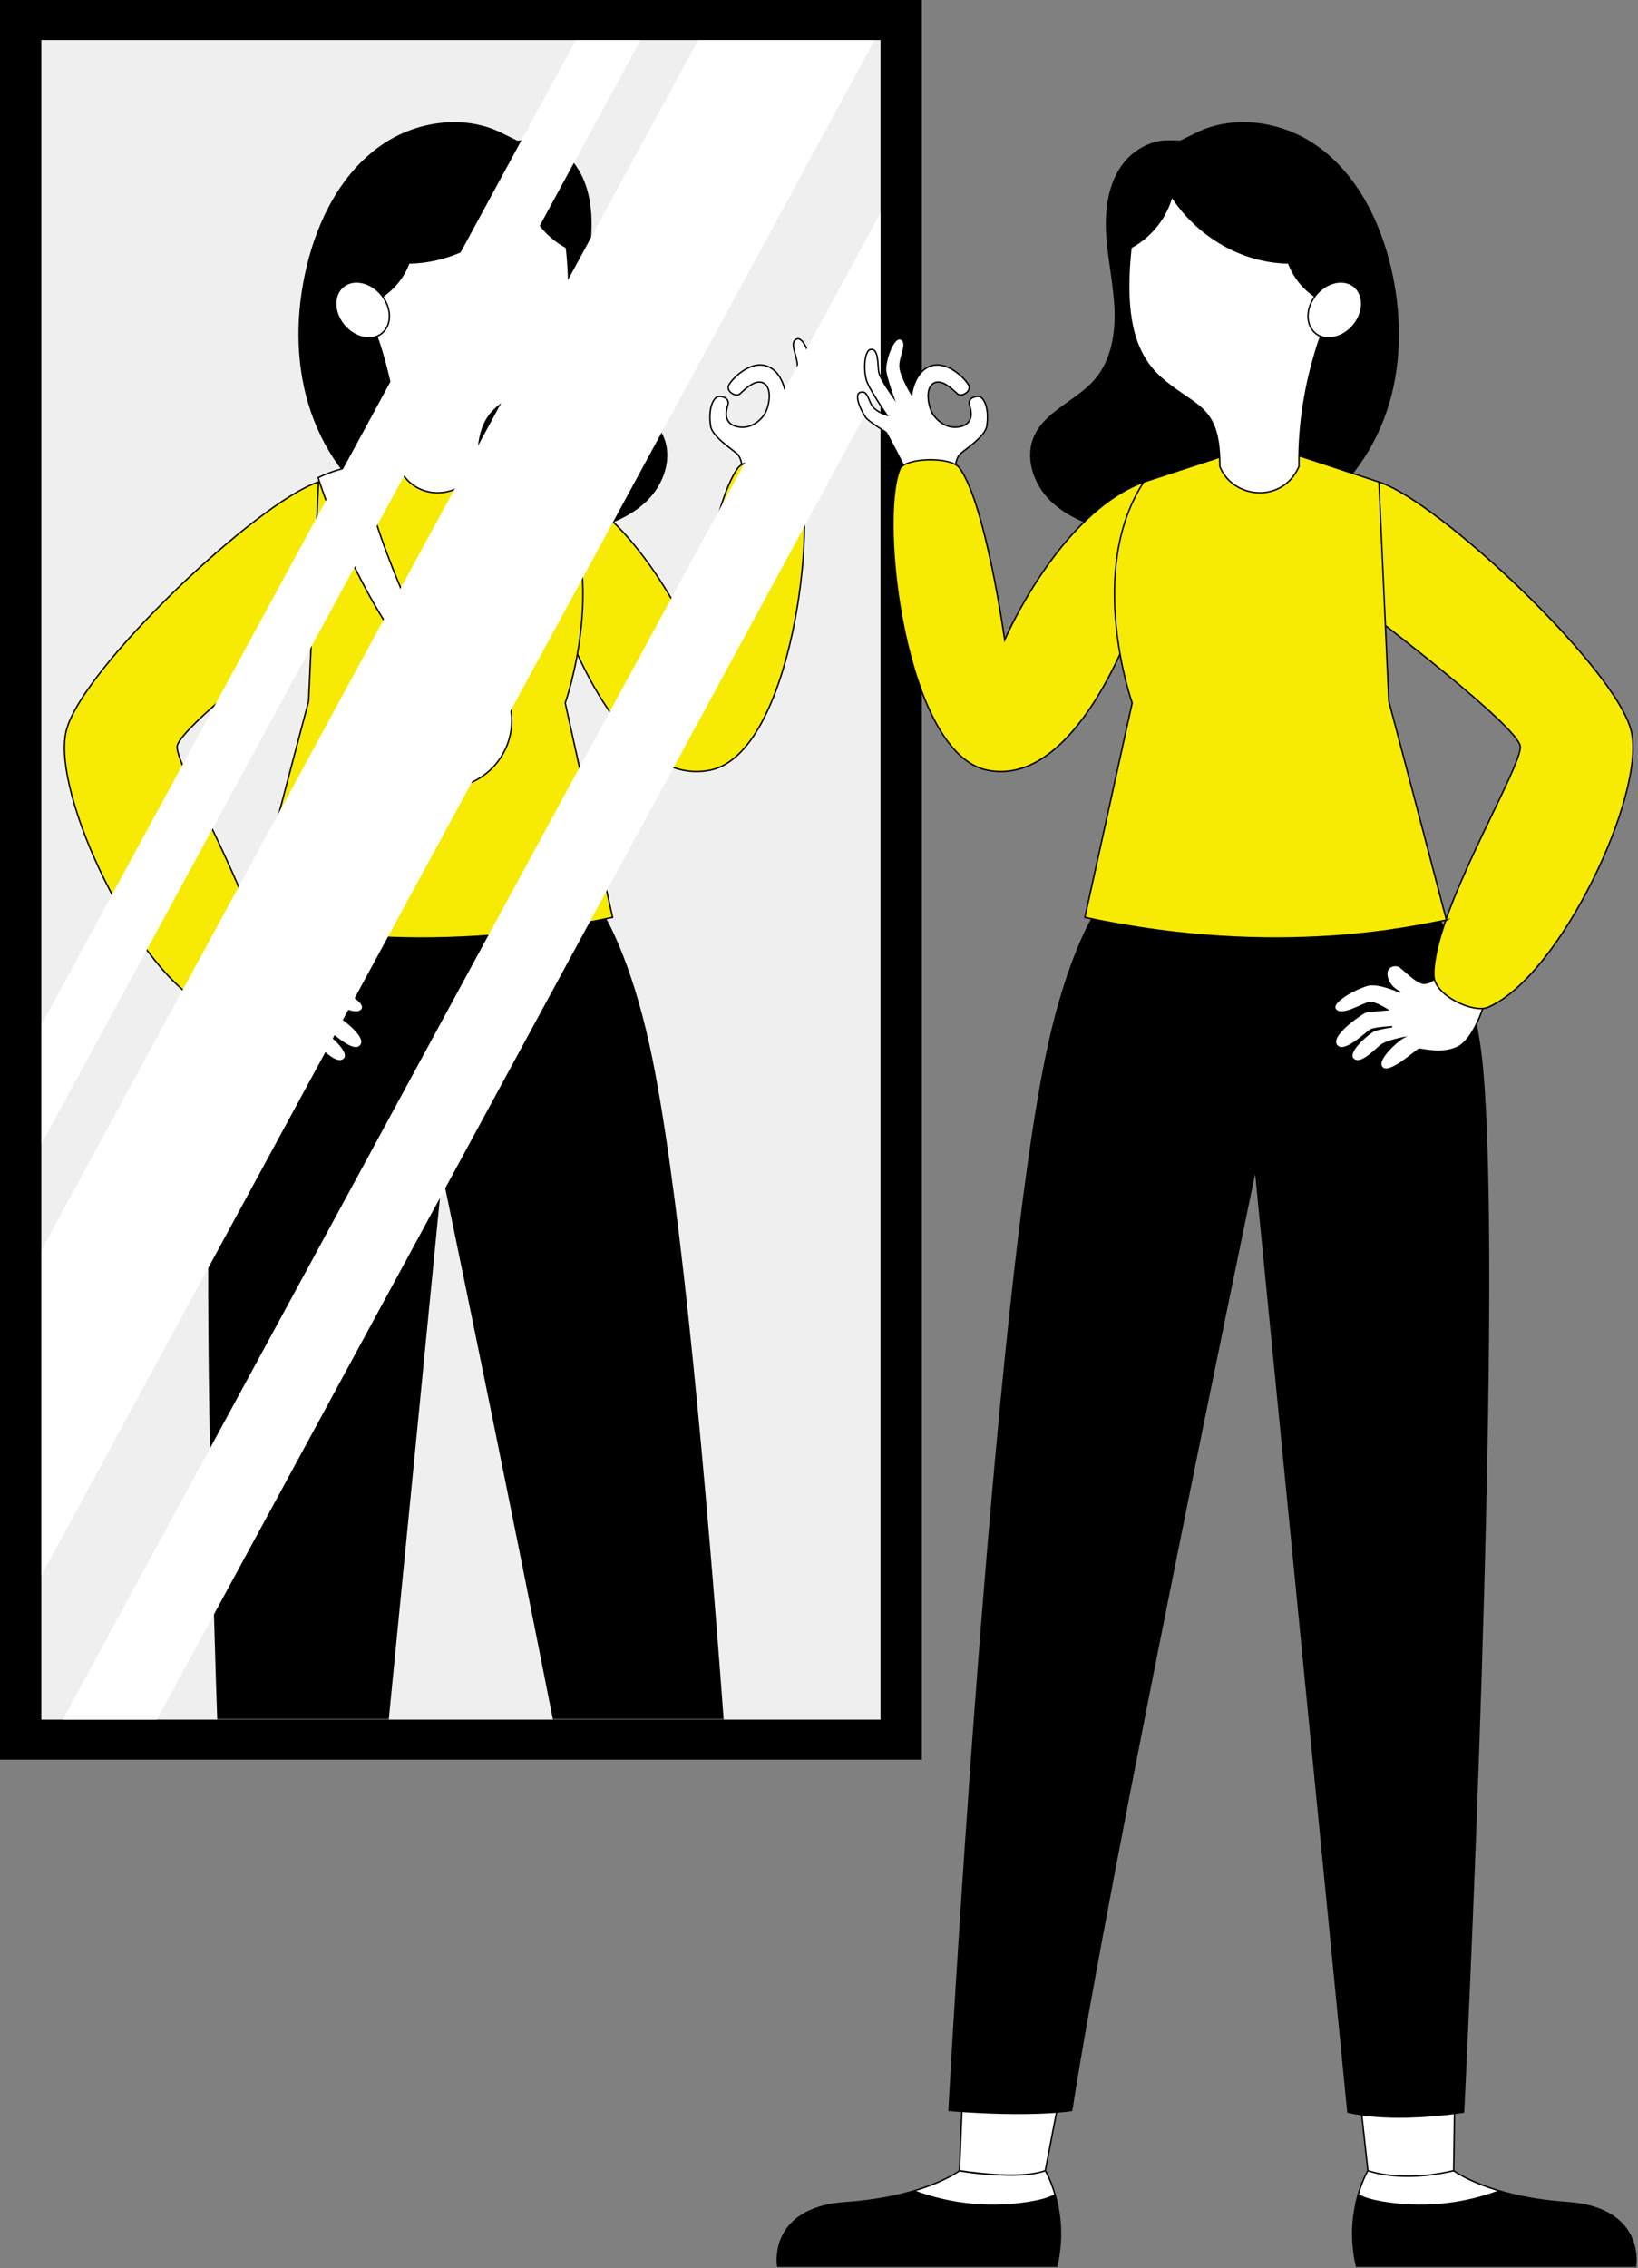
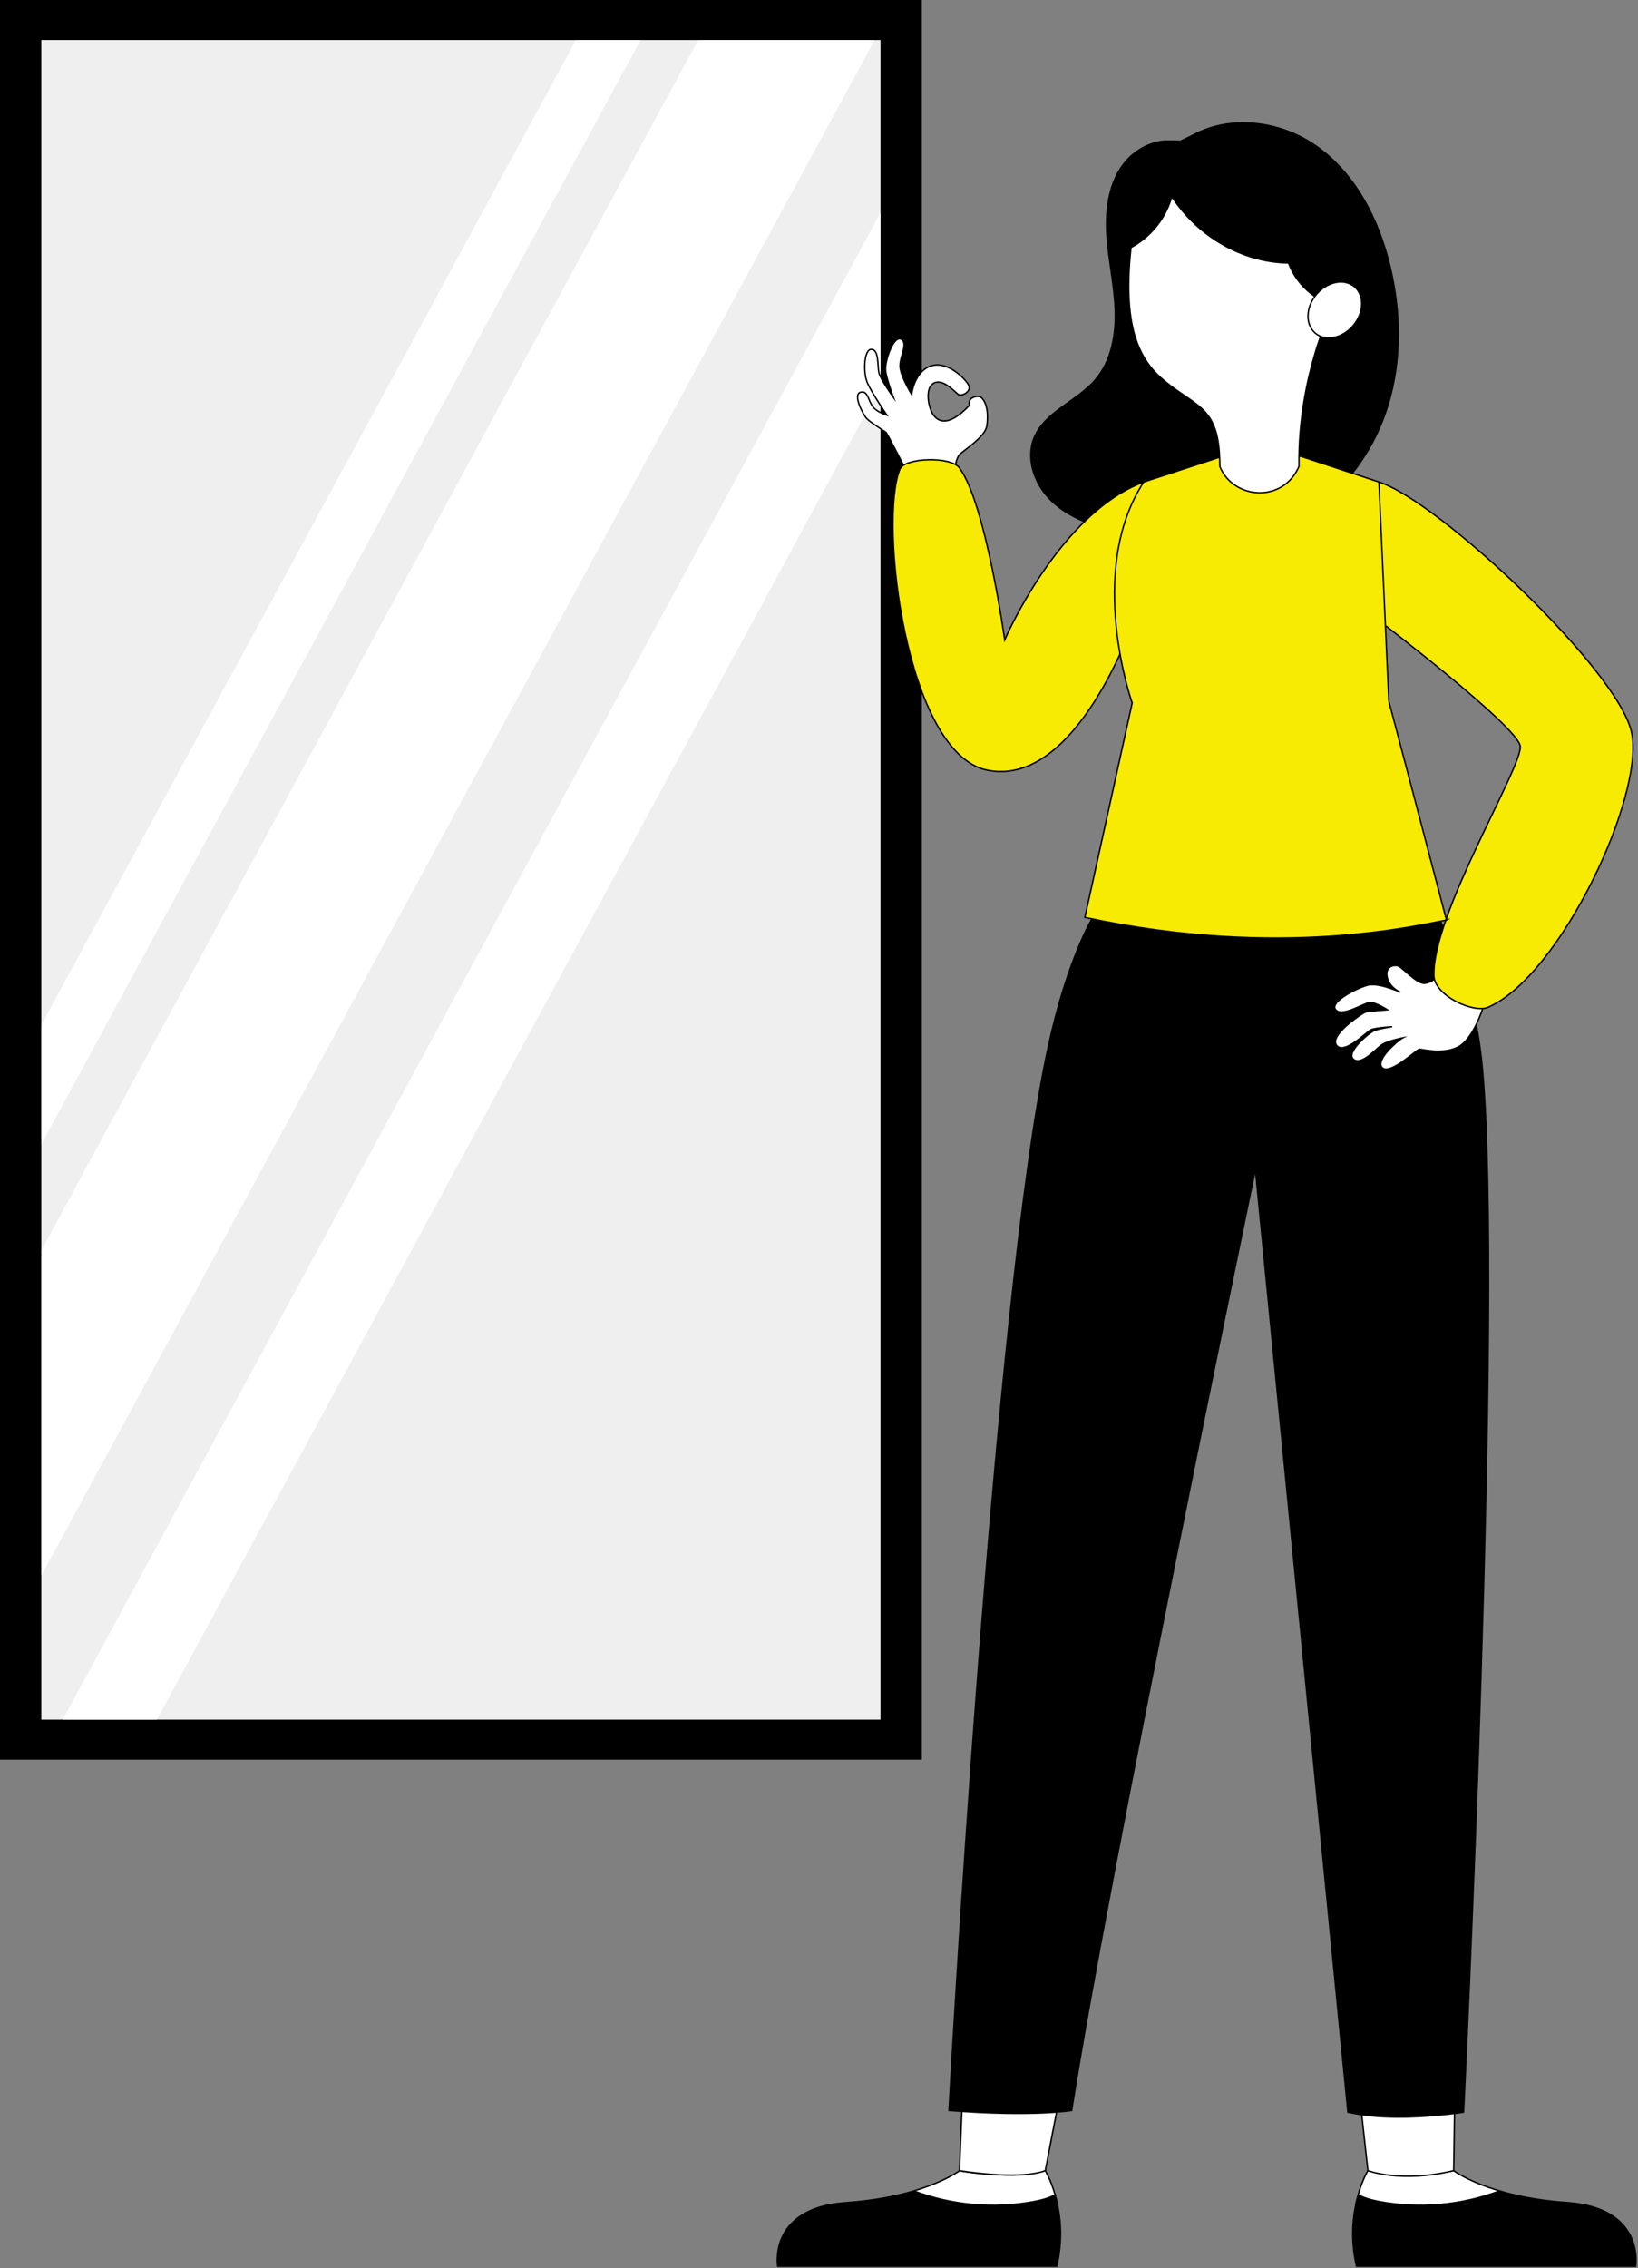
<svg xmlns="http://www.w3.org/2000/svg" width="1152" height="1594" viewBox="0 0 1152 1594" fill="none">
  <rect x="0" y="0" width="1152" height="1594" fill="#808080" stroke="none" />
  <g clip-path="url(#clip0_1058_278)">
    <path d="M648.33 0H0V1236.66H648.33V0Z" fill="black" />
    <path d="M619.25 28.14H29.08V1208.52H619.25V28.14Z" fill="#EFEFEF" />
    <mask id="mask0_1058_278" style="mask-type:luminance" maskUnits="userSpaceOnUse" x="29" y="28" width="591" height="1181">
-       <path d="M619.25 28.14H29.08V1208.52H619.25V28.14Z" fill="white" />
-     </mask>
+       </mask>
    <g mask="url(#mask0_1058_278)">
      <path d="M405.28 116.78C415.06 130.97 416.93 149.2 415.73 166.39C414.53 183.58 410.59 200.52 409.96 217.73C409.33 234.95 412.48 253.2 423.62 266.35C436.55 281.61 459 288.69 466.8 307.12C473.23 322.31 466.72 340.64 454.89 352.13C443.06 363.63 426.94 369.52 411 373.78C365.12 386.04 313.27 386.39 273.2 360.9C245.75 343.44 226.12 314.95 216.81 283.78C207.5 252.61 208.1 218.94 215.66 187.3C223.57 154.25 240.01 121.85 267.8 102.29C284.15 90.78 304.64 84.78 324.63 86.02C334.55 86.63 344.37 89.09 353.24 93.63C356.68 95.39 363.84 98.83 363.84 98.83C363.84 98.83 373.13 98.21 377.81 98.99C388.81 100.81 398.97 107.64 405.27 116.78H405.28Z" fill="black" />
      <path d="M439.86 711.01C439.86 711.01 501.06 1043.25 518.97 1525.49C518.97 1525.49 477.58 1532.55 458.63 1525.49C458.63 1525.49 354.09 976.98 285.57 712.79L439.86 711.01Z" fill="white" stroke="black" stroke-miterlimit="10" />
      <path d="M321.14 712.38L231.75 1525.49C231.75 1525.49 208.63 1534.38 171.41 1525.49L159.83 715.58L321.14 712.38Z" fill="white" stroke="black" stroke-miterlimit="10" />
      <path d="M164 1484.79C164 1484.79 168.42 1485.52 175.56 1486.34C176.89 1486.51 178.35 1486.64 179.9 1486.77C196.87 1488.49 224.32 1489.91 246.27 1484.79L311.05 825.09C311.05 825.09 414.41 1320.09 439.67 1483.63C439.67 1483.63 467.08 1488.44 526.87 1483.63C526.87 1483.63 495.9 912.51 456.89 734.79C443.32 672.8 425.36 643.85 425.36 643.85C425.36 643.85 318.44 664.21 182.35 643.85C182.35 643.85 156.66 684.14 150.69 751.37C135.96 916.54 164.01 1484.79 164.01 1484.79H164Z" fill="black" />
-       <path d="M150.68 707.78C150.68 707.78 157.47 730.38 168.49 735.89C179.51 741.4 193.87 737.17 195.65 737.39C197.43 737.61 215.94 755.38 221.47 750.52C227.37 745.34 210.23 730.94 207.22 729.37C207.22 729.37 217.78 731.44 221.91 734.21C226.14 737.05 236.38 749.18 241.95 744.39C247.52 739.6 230.6 725.47 226.92 724.13C223.25 722.79 214.68 721.57 214.68 721.57C214.68 721.57 226.48 722.24 229.6 723.68C232.72 725.13 248.21 741.29 253.64 734.81C259.62 727.68 235.39 711.99 233.6 711.32C231.82 710.65 218.02 709.65 218.02 709.65C218.02 709.65 226.34 704.3 230.34 704.52C234.35 704.74 250.25 715.33 254.56 709.43C258.87 703.53 235.67 692.49 230.11 692.05C221.8 691.39 209 697.3 209 697.3C209 697.3 216.68 694.18 218.24 686.5C219.8 678.82 212.9 677.82 210.23 678.93C207.56 680.04 197.87 690.73 192.64 691.06C187.41 691.39 181.84 685.49 181.84 685.49L150.67 707.75L150.68 707.78Z" fill="white" stroke="black" stroke-miterlimit="10" />
      <path d="M223.96 338.75C181.41 352.49 57.13 469.87 46.54 513.78C35.95 557.69 96.68 686.44 147.36 707.94C157.51 712.25 184.93 699.77 185.34 685.65C186.59 642.61 122.71 538.4 124.61 524.4C126.5 510.4 223.97 436.14 223.97 436.14V338.75H223.96Z" fill="#F7EA03" stroke="black" stroke-miterlimit="10" />
      <path d="M521.82 329.6C521.82 329.6 522.281 324.37 519.271 319.89C517.501 317.26 500.88 307.43 499.75 299.3C498.25 288.48 500.651 281.63 503.981 279.17C505.951 277.72 513.701 279.08 511.891 284.76C510.081 290.44 509.5 297.99 518.76 299.94C528.021 301.89 535.19 295.36 538.04 290.51C540.9 285.66 543.48 272.57 536.91 269.17C530.34 265.77 521.68 276.1 519.79 277.23C517.14 278.82 509.91 274.92 512.82 270.16C515.73 265.41 527.9 253.22 539.37 257.27C550.84 261.32 552.63 277.19 552.63 277.19C552.63 277.19 559.88 265.5 560.74 258.37C561.6 251.24 554.56 241.02 560.1 238.34C565.64 235.66 571.8 254.64 570.92 260.78C570.04 266.92 565.461 279.29 565.461 279.29C565.461 279.29 574.601 266.56 575.651 261.95C576.701 257.34 575.511 245.69 580.891 245.51C586.271 245.33 586.841 261.96 583.771 269.05C580.701 276.14 569.961 291.82 569.961 291.82C569.961 291.82 576.93 289.83 580.04 285.72C583.16 281.61 583.42 274.04 588.72 275.72C594.03 277.4 587.03 290.9 584.54 293.81C582.05 296.72 571.38 303.13 570.55 303.94C569.72 304.75 557.011 329.59 557.011 329.59H521.81L521.82 329.6Z" fill="white" stroke="black" stroke-miterlimit="10" />
-       <path d="M389.4 338.75C449.15 360.95 487.19 449.7 487.19 449.7C487.19 449.7 500.53 353.96 518.98 328.87C525.2 320.42 557.57 321.76 560.84 329.6C575.92 365.79 556.83 529.63 499.42 541.28C436.35 554.08 396.32 435.71 396.32 435.71L389.4 338.75Z" fill="#F7EA03" stroke="black" stroke-miterlimit="10" />
      <path d="M176.5 646.57C194.41 649.8 292.91 674.45 430.81 644.72L397.53 494.05C397.53 494.05 430.33 401.38 389.41 338.75L372.13 333.12L364.72 330.69L333.83 320.61H279.19L275.28 321.88L229.12 337.06L226.01 338.07L224.41 338.6C224.26 338.66 224.14 338.69 224 338.75V339.19L217.03 492.92C217.03 492.92 217 493.01 216.94 493.22C216.44 494.7 177.95 640.97 176.53 646.58L176.5 646.57Z" fill="#F7EA03" stroke="black" stroke-miterlimit="10" />
      <path d="M398.471 223.19C398.391 223.61 398.361 223.98 398.281 224.4C394.931 244.87 386.831 257.52 375.971 266.69C368.331 273.22 361.491 277.36 355.811 281.4C354.711 282.15 353.691 282.95 352.671 283.74C342.121 291.77 335.911 300.84 335.881 327.85C326.671 350.85 291.531 354.02 280.221 327.78C280.641 295.14 274.481 266.94 269.021 248.76C267.671 244 266.311 239.95 265.141 236.7C262.921 230.5 261.341 227.06 261.341 227.06C261.341 227.06 262.941 155.27 273.281 136.24C298.501 90.25 386.821 106.08 393.651 142.74C400.331 178.42 401.361 204.15 398.461 223.19H398.471Z" fill="white" stroke="black" stroke-miterlimit="10" />
      <path d="M400.99 175.81C385.95 168.85 374.17 155.19 369.5 139.3C351.33 166.56 320.67 184.7 287.92 185.32C282.41 199.99 269.49 211.65 254.34 215.65C250.61 191.74 253.37 166.77 264.09 145.08C271.49 130.1 282.65 116.31 297.86 109.39C311.15 103.35 326.31 103.05 340.87 104.07C353.51 104.96 366.6 106.96 377.07 114.1C386.58 120.58 393.06 130.84 396.74 141.74C400.42 152.64 400.51 164.3 400.98 175.8L400.99 175.81Z" fill="black" />
      <path d="M241.991 228.68C249.551 237.72 261.501 240.18 268.681 234.18C275.861 228.18 275.541 215.98 267.981 206.94C260.421 197.9 248.471 195.44 241.291 201.44C234.111 207.44 234.431 219.64 241.991 228.68Z" fill="white" stroke="black" stroke-miterlimit="10" />
      <path d="M223.73 335.69C223.73 335.69 249.97 420.12 297.74 473.39L306.11 466.81C306.11 466.81 256.7 367.54 255.91 326.58C255.91 326.58 240.03 327.79 223.73 335.69Z" fill="white" stroke="black" stroke-miterlimit="10" />
-       <path d="M364.43 327.46C363.64 368.42 313.16 466.81 313.16 466.81L321.53 473.39C369.3 420.12 394.35 339.35 394.35 339.35C378.75 328.63 364.44 327.45 364.44 327.45L364.43 327.46Z" fill="white" stroke="black" stroke-miterlimit="10" />
      <path d="M345.96 539.981C364.549 521.392 364.549 491.253 345.96 472.664C327.371 454.076 297.233 454.076 278.644 472.664C260.055 491.253 260.055 521.392 278.644 539.981C297.233 558.57 327.371 558.57 345.96 539.981Z" fill="white" stroke="black" stroke-miterlimit="10" />
      <path d="M306.65 544.84C327.924 544.84 345.17 527.594 345.17 506.32C345.17 485.046 327.924 467.8 306.65 467.8C285.376 467.8 268.13 485.046 268.13 506.32C268.13 527.594 285.376 544.84 306.65 544.84Z" fill="white" />
      <path d="M316.19 533.62H303.52V493.27L291.07 496.91V487.31L315.03 479.02H316.19V533.62Z" fill="black" />
    </g>
    <g style="mix-blend-mode:overlay">
      <path d="M615.11 28.14L29.08 1107.22V878.72L491.03 28.14H615.11Z" fill="white" />
      <path d="M619.25 149.57V271.39L110.31 1208.51H44.13L619.25 149.57Z" fill="white" />
      <path d="M450.5 28.14L29.08 804.07V720.29L405 28.14H450.5Z" fill="white" />
    </g>
    <path d="M788.51 116.78C778.73 130.97 776.86 149.2 778.06 166.39C779.26 183.58 783.2 200.52 783.83 217.73C784.46 234.95 781.31 253.2 770.17 266.35C757.24 281.61 734.79 288.69 726.99 307.12C720.56 322.31 727.07 340.64 738.9 352.13C750.73 363.63 766.85 369.52 782.79 373.78C828.67 386.04 880.52 386.39 920.59 360.9C948.04 343.44 967.67 314.95 976.98 283.78C986.29 252.61 985.69 218.94 978.13 187.3C970.22 154.25 953.78 121.85 925.99 102.29C909.64 90.78 889.15 84.78 869.16 86.02C859.24 86.63 849.42 89.09 840.55 93.63C837.11 95.39 829.95 98.83 829.95 98.83C829.95 98.83 820.66 98.21 815.98 98.99C804.98 100.81 794.82 107.64 788.52 116.78H788.51Z" fill="black" />
    <path d="M745.28 1580.46C745.24 1580.93 745.19 1581.32 745.11 1581.83C744.9 1583.63 744.68 1585.52 744.29 1587.5C743.9 1589.13 743.65 1590.94 743.22 1592.7H546.95C546.95 1592.7 546.65 1590.72 546.65 1587.55C546.74 1585.87 546.82 1583.94 547.21 1581.84C547.3 1581.37 547.38 1580.94 547.42 1580.47C549.61 1569.47 557.64 1554.18 584.45 1549.24C585.78 1549.03 587.16 1548.77 588.62 1548.6C590.72 1548.3 592.87 1548.17 595.15 1547.96C615.21 1546.54 631.23 1543.19 643.48 1539.5C664.92 1533.06 674.84 1525.54 674.84 1525.54C674.84 1525.54 691.68 1528.93 712.17 1528.25C717.07 1528.08 722.14 1527.65 727.29 1526.92C729.91 1526.58 732.57 1526.15 735.19 1525.55C735.19 1525.55 738.88 1531.65 741.89 1541.96C742.1 1542.65 742.32 1543.38 742.49 1544.11C742.83 1545.23 743.09 1546.39 743.39 1547.63C743.56 1548.4 743.78 1549.22 743.86 1550.12C743.9 1550.42 743.95 1550.63 743.99 1550.94C743.99 1551.11 744.08 1551.2 744.08 1551.33C745.71 1559.58 746.48 1569.5 745.28 1580.5V1580.46Z" fill="white" stroke="black" stroke-miterlimit="10" />
    <path d="M951.96 1580.46C952.01 1580.93 952.05 1581.31 952.1 1581.83C952.34 1583.62 952.57 1585.5 952.95 1587.48C953.33 1589.13 953.56 1590.92 954.03 1592.71H1150.27C1150.27 1592.71 1150.6 1590.73 1150.6 1587.53C1150.51 1585.88 1150.41 1583.95 1150.03 1581.83C1149.94 1581.36 1149.84 1580.94 1149.79 1580.46C1147.62 1569.44 1139.57 1554.18 1112.77 1549.23C1111.45 1548.99 1110.08 1548.76 1108.62 1548.57C1106.5 1548.29 1104.33 1548.15 1102.07 1547.91C1046.82 1544.05 1022.37 1525.49 1022.37 1525.49C1022.37 1525.49 1005.55 1528.88 985.06 1528.22C980.16 1528.03 975.07 1527.61 969.94 1526.9C967.3 1526.52 964.66 1526.1 962.03 1525.49C962.03 1525.49 957.84 1532.41 954.73 1544.05C954.4 1545.18 954.12 1546.36 953.84 1547.58C953.65 1548.38 953.46 1549.18 953.37 1550.08C953.32 1550.36 953.28 1550.6 953.23 1550.88C953.23 1551.07 953.14 1551.16 953.14 1551.3C951.54 1559.54 950.74 1569.44 951.96 1580.46Z" fill="white" stroke="black" stroke-miterlimit="10" />
    <path d="M753.93 711.01C753.93 711.01 692.73 1043.25 674.82 1525.49C674.82 1525.49 716.21 1532.55 735.16 1525.49C735.16 1525.49 839.7 976.98 908.22 712.79L753.93 711.01Z" fill="white" stroke="black" stroke-miterlimit="10" />
    <path d="M872.65 712.38L962.04 1525.49C962.04 1525.49 985.16 1534.38 1022.38 1525.49L1033.96 715.58L872.65 712.38Z" fill="white" stroke="black" stroke-miterlimit="10" />
    <path d="M745.28 1580.46C745.24 1580.93 745.19 1581.32 745.11 1581.83C744.9 1583.63 744.68 1585.52 744.29 1587.5C743.9 1589.13 743.65 1590.94 743.22 1592.7H546.95C546.95 1592.7 546.65 1590.72 546.65 1587.55C546.74 1585.87 546.82 1583.94 547.21 1581.84C547.3 1581.37 547.38 1580.94 547.42 1580.47C549.61 1569.47 557.64 1554.18 584.45 1549.24C585.78 1549.03 587.16 1548.77 588.62 1548.6C590.72 1548.3 592.87 1548.17 595.15 1547.96C615.21 1546.54 631.23 1543.19 643.48 1539.5C669.77 1549.29 698.72 1551.91 726.35 1546.85C731.72 1545.86 737.13 1544.57 741.9 1541.95C742.11 1542.64 742.33 1543.37 742.5 1544.1C742.84 1545.22 743.1 1546.38 743.4 1547.62C743.57 1548.39 743.79 1549.21 743.87 1550.11C743.91 1550.41 743.96 1550.62 744 1550.93C744 1551.1 744.09 1551.19 744.09 1551.32C745.72 1559.57 746.49 1569.49 745.29 1580.49L745.28 1580.46Z" fill="black" />
    <path d="M951.96 1580.46C952 1580.93 952.05 1581.32 952.13 1581.83C952.34 1583.63 952.56 1585.52 952.95 1587.5C953.34 1589.13 953.59 1590.94 954.02 1592.7H1150.29C1150.29 1592.7 1150.59 1590.72 1150.59 1587.55C1150.5 1585.87 1150.42 1583.94 1150.03 1581.84C1149.94 1581.37 1149.86 1580.94 1149.82 1580.47C1147.63 1569.47 1139.6 1554.18 1112.79 1549.24C1111.46 1549.03 1110.08 1548.77 1108.62 1548.6C1106.52 1548.3 1104.37 1548.17 1102.09 1547.96C1082.03 1546.54 1066.01 1543.19 1053.76 1539.5C1027.47 1549.29 998.52 1551.91 970.89 1546.85C965.52 1545.86 960.11 1544.57 955.34 1541.95C955.13 1542.64 954.91 1543.37 954.74 1544.1C954.4 1545.22 954.14 1546.38 953.84 1547.62C953.67 1548.39 953.45 1549.21 953.37 1550.11C953.33 1550.41 953.28 1550.62 953.24 1550.93C953.24 1551.1 953.15 1551.19 953.15 1551.32C951.52 1559.57 950.74 1569.49 951.95 1580.49L951.96 1580.46Z" fill="black" />
    <path d="M1029.79 1484.79C1029.79 1484.79 1025.37 1485.52 1018.23 1486.34C1016.9 1486.51 1015.44 1486.64 1013.89 1486.77C996.921 1488.49 969.471 1489.91 947.521 1484.79L882.741 825.09C882.741 825.09 779.381 1320.09 754.131 1483.63C754.131 1483.63 726.721 1488.44 666.931 1483.63C666.931 1483.63 697.901 912.51 736.911 734.79C750.481 672.8 768.441 643.85 768.441 643.85C768.441 643.85 875.361 664.21 1011.45 643.85C1011.45 643.85 1037.14 684.14 1043.11 751.37C1057.84 916.54 1029.79 1484.79 1029.79 1484.79Z" fill="black" />
    <path d="M1043.1 707.78C1043.1 707.78 1036.31 730.38 1025.29 735.89C1014.27 741.4 999.91 737.17 998.13 737.39C996.35 737.61 977.84 755.38 972.31 750.52C966.41 745.34 983.55 730.94 986.56 729.37C986.56 729.37 976 731.44 971.87 734.21C967.64 737.05 957.4 749.18 951.83 744.39C946.26 739.6 963.18 725.47 966.86 724.13C970.53 722.79 979.1 721.57 979.1 721.57C979.1 721.57 967.3 722.24 964.18 723.68C961.06 725.13 945.57 741.29 940.14 734.81C934.16 727.68 958.39 711.99 960.18 711.32C961.97 710.65 975.76 709.65 975.76 709.65C975.76 709.65 967.44 704.3 963.44 704.52C959.43 704.74 943.53 715.33 939.22 709.43C934.91 703.53 958.11 692.49 963.67 692.05C971.98 691.39 984.78 697.3 984.78 697.3C984.78 697.3 977.1 694.18 975.54 686.5C973.98 678.82 980.88 677.82 983.55 678.93C986.22 680.04 995.9 690.73 1001.14 691.06C1006.37 691.39 1011.94 685.49 1011.94 685.49L1043.11 707.75L1043.1 707.78Z" fill="white" stroke="black" stroke-miterlimit="10" />
    <path d="M969.83 338.75C1012.38 352.49 1136.66 469.87 1147.25 513.78C1157.84 557.69 1097.11 686.44 1046.43 707.94C1036.28 712.25 1008.86 699.77 1008.45 685.65C1007.2 642.61 1071.08 538.4 1069.18 524.4C1067.29 510.4 969.82 436.14 969.82 436.14V338.75H969.83Z" fill="#F7EA03" stroke="black" stroke-miterlimit="10" />
-     <path d="M671.97 329.6C671.97 329.6 671.51 324.37 674.52 319.89C676.29 317.26 692.91 307.43 694.04 299.3C695.54 288.48 693.14 281.63 689.81 279.17C687.84 277.72 680.09 279.08 681.9 284.76C683.7 290.44 684.29 297.99 675.03 299.94C665.77 301.89 658.6 295.36 655.75 290.51C652.89 285.66 650.31 272.57 656.88 269.17C663.45 265.77 672.11 276.1 674 277.23C676.65 278.82 683.88 274.92 680.97 270.16C678.06 265.4 665.89 253.22 654.42 257.27C642.95 261.32 641.16 277.19 641.16 277.19C641.16 277.19 633.91 265.5 633.05 258.37C632.19 251.24 639.23 241.02 633.69 238.34C628.15 235.66 621.99 254.64 622.87 260.78C623.75 266.92 628.33 279.29 628.33 279.29C628.33 279.29 619.19 266.56 618.14 261.95C617.09 257.34 618.28 245.69 612.9 245.51C607.52 245.33 606.95 261.96 610.02 269.05C613.09 276.14 623.83 291.82 623.83 291.82C623.83 291.82 616.86 289.83 613.75 285.72C610.64 281.61 610.37 274.04 605.07 275.72C599.76 277.4 606.76 290.9 609.25 293.81C611.74 296.72 622.41 303.13 623.24 303.94C624.07 304.75 636.78 329.59 636.78 329.59H671.98L671.97 329.6Z" fill="white" stroke="black" stroke-miterlimit="10" />
+     <path d="M671.97 329.6C671.97 329.6 671.51 324.37 674.52 319.89C676.29 317.26 692.91 307.43 694.04 299.3C695.54 288.48 693.14 281.63 689.81 279.17C687.84 277.72 680.09 279.08 681.9 284.76C665.77 301.89 658.6 295.36 655.75 290.51C652.89 285.66 650.31 272.57 656.88 269.17C663.45 265.77 672.11 276.1 674 277.23C676.65 278.82 683.88 274.92 680.97 270.16C678.06 265.4 665.89 253.22 654.42 257.27C642.95 261.32 641.16 277.19 641.16 277.19C641.16 277.19 633.91 265.5 633.05 258.37C632.19 251.24 639.23 241.02 633.69 238.34C628.15 235.66 621.99 254.64 622.87 260.78C623.75 266.92 628.33 279.29 628.33 279.29C628.33 279.29 619.19 266.56 618.14 261.95C617.09 257.34 618.28 245.69 612.9 245.51C607.52 245.33 606.95 261.96 610.02 269.05C613.09 276.14 623.83 291.82 623.83 291.82C623.83 291.82 616.86 289.83 613.75 285.72C610.64 281.61 610.37 274.04 605.07 275.72C599.76 277.4 606.76 290.9 609.25 293.81C611.74 296.72 622.41 303.13 623.24 303.94C624.07 304.75 636.78 329.59 636.78 329.59H671.98L671.97 329.6Z" fill="white" stroke="black" stroke-miterlimit="10" />
    <path d="M804.39 338.749C744.64 360.949 706.6 449.699 706.6 449.699C706.6 449.699 693.26 353.959 674.81 328.869C668.59 320.419 636.22 321.759 632.95 329.599C617.87 365.789 636.96 529.629 694.37 541.279C757.44 554.079 797.47 435.709 797.47 435.709L804.39 338.749Z" fill="#F7EA03" stroke="black" stroke-miterlimit="10" />
    <path d="M1017.29 646.569C999.38 649.799 900.88 674.449 762.98 644.719L796.26 494.049C796.26 494.049 763.46 401.379 804.38 338.749L821.66 333.119L829.07 330.689L859.961 320.609H914.6L918.51 321.879L964.67 337.059L967.781 338.069L969.38 338.599C969.53 338.659 969.65 338.689 969.8 338.749V339.189L976.771 492.919C976.771 492.919 976.8 493.009 976.86 493.219C977.36 494.699 1015.85 640.969 1017.27 646.579L1017.29 646.569Z" fill="#F7EA03" stroke="black" stroke-miterlimit="10" />
    <path d="M795.32 223.19C795.4 223.61 795.43 223.98 795.51 224.4C798.86 244.87 806.96 257.52 817.82 266.69C825.46 273.22 832.3 277.36 837.98 281.4C839.08 282.15 840.1 282.95 841.12 283.74C851.67 291.77 857.88 300.84 857.91 327.85C867.12 350.85 902.26 354.02 913.57 327.78C913.15 295.14 919.31 266.94 924.77 248.76C926.12 244 927.48 239.95 928.65 236.7C930.87 230.5 932.45 227.06 932.45 227.06C932.45 227.06 930.85 155.27 920.51 136.24C895.29 90.25 806.97 106.08 800.14 142.74C793.46 178.42 792.43 204.15 795.33 223.19H795.32Z" fill="white" stroke="black" stroke-miterlimit="10" />
    <path d="M792.801 175.81C807.841 168.85 819.621 155.19 824.291 139.3C842.461 166.56 873.121 184.7 905.871 185.32C911.381 199.99 924.301 211.65 939.451 215.65C943.181 191.74 940.421 166.77 929.701 145.08C922.301 130.1 911.141 116.31 895.931 109.39C882.641 103.35 867.481 103.05 852.921 104.07C840.281 104.96 827.191 106.96 816.721 114.1C807.211 120.58 800.731 130.84 797.051 141.74C793.371 152.64 793.281 164.3 792.811 175.8L792.801 175.81Z" fill="black" />
    <path d="M951.791 228.68C944.231 237.72 932.281 240.18 925.101 234.18C917.921 228.18 918.241 215.98 925.801 206.94C933.361 197.9 945.311 195.44 952.491 201.44C959.671 207.44 959.351 219.64 951.791 228.68Z" fill="white" stroke="black" stroke-miterlimit="10" />
  </g>
  <defs>
    <clipPath id="clip0_1058_278">
      <rect width="1151.1" height="1593.21" fill="white" />
    </clipPath>
  </defs>
</svg>